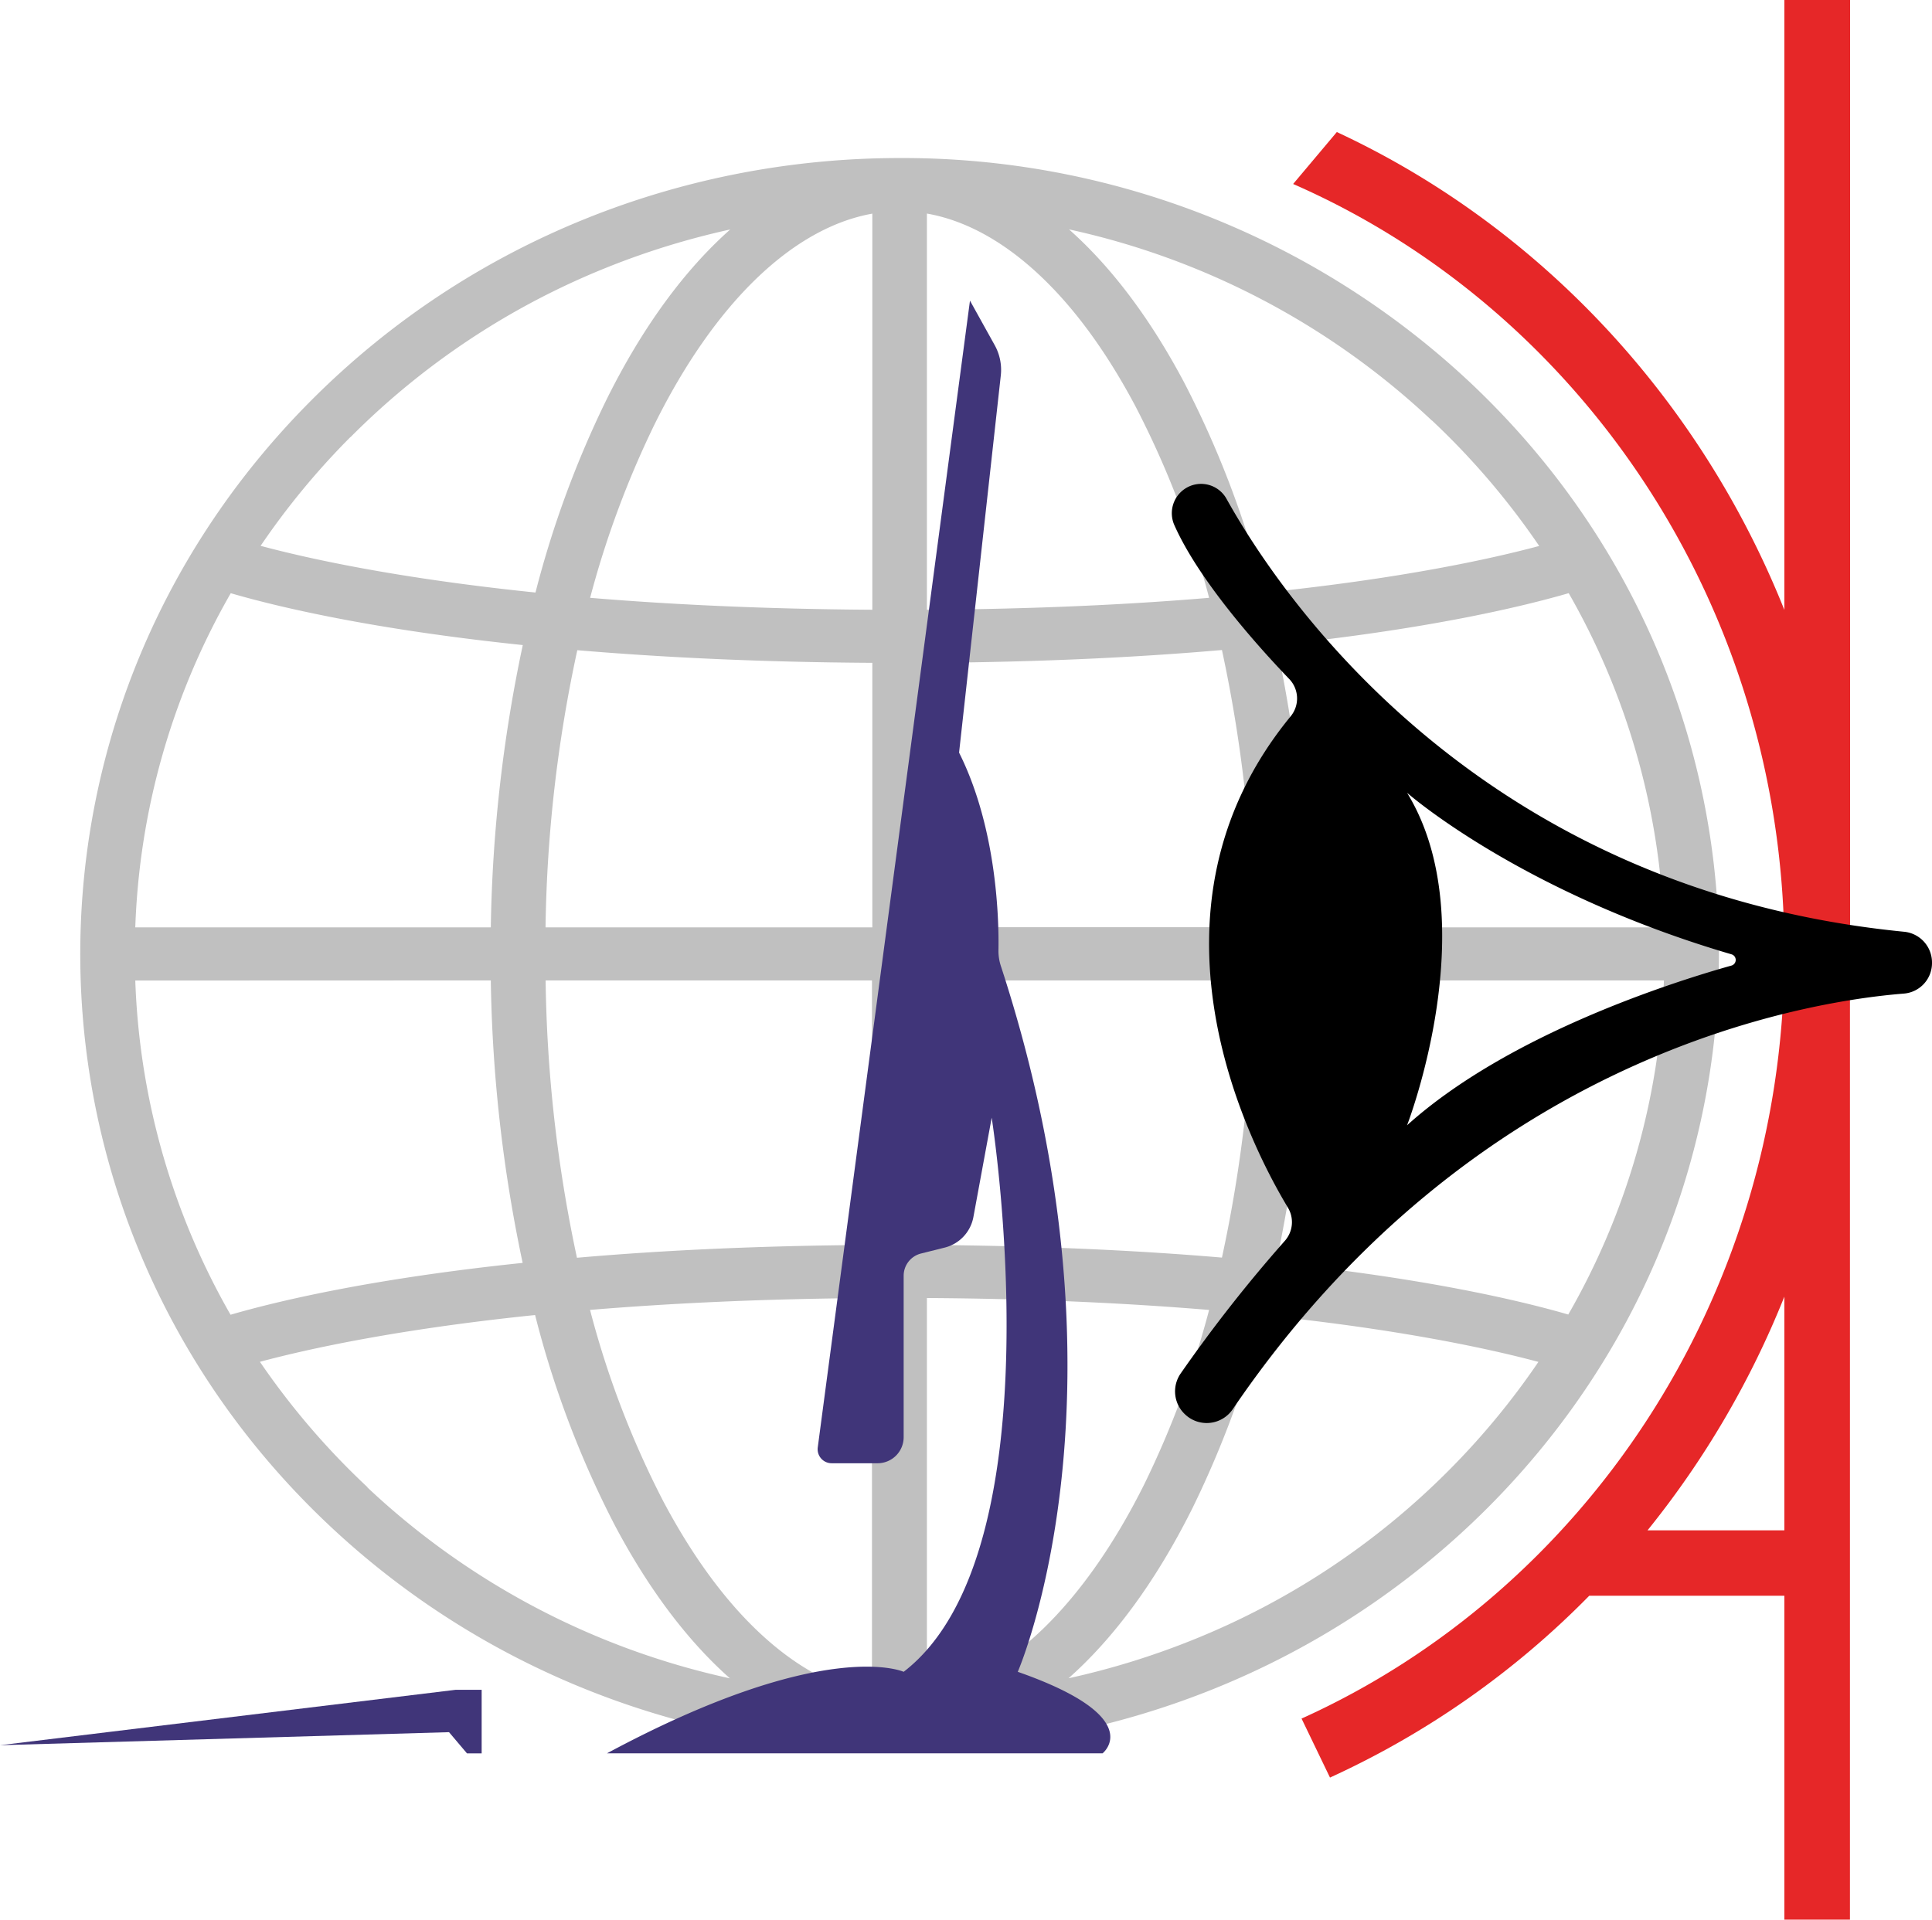
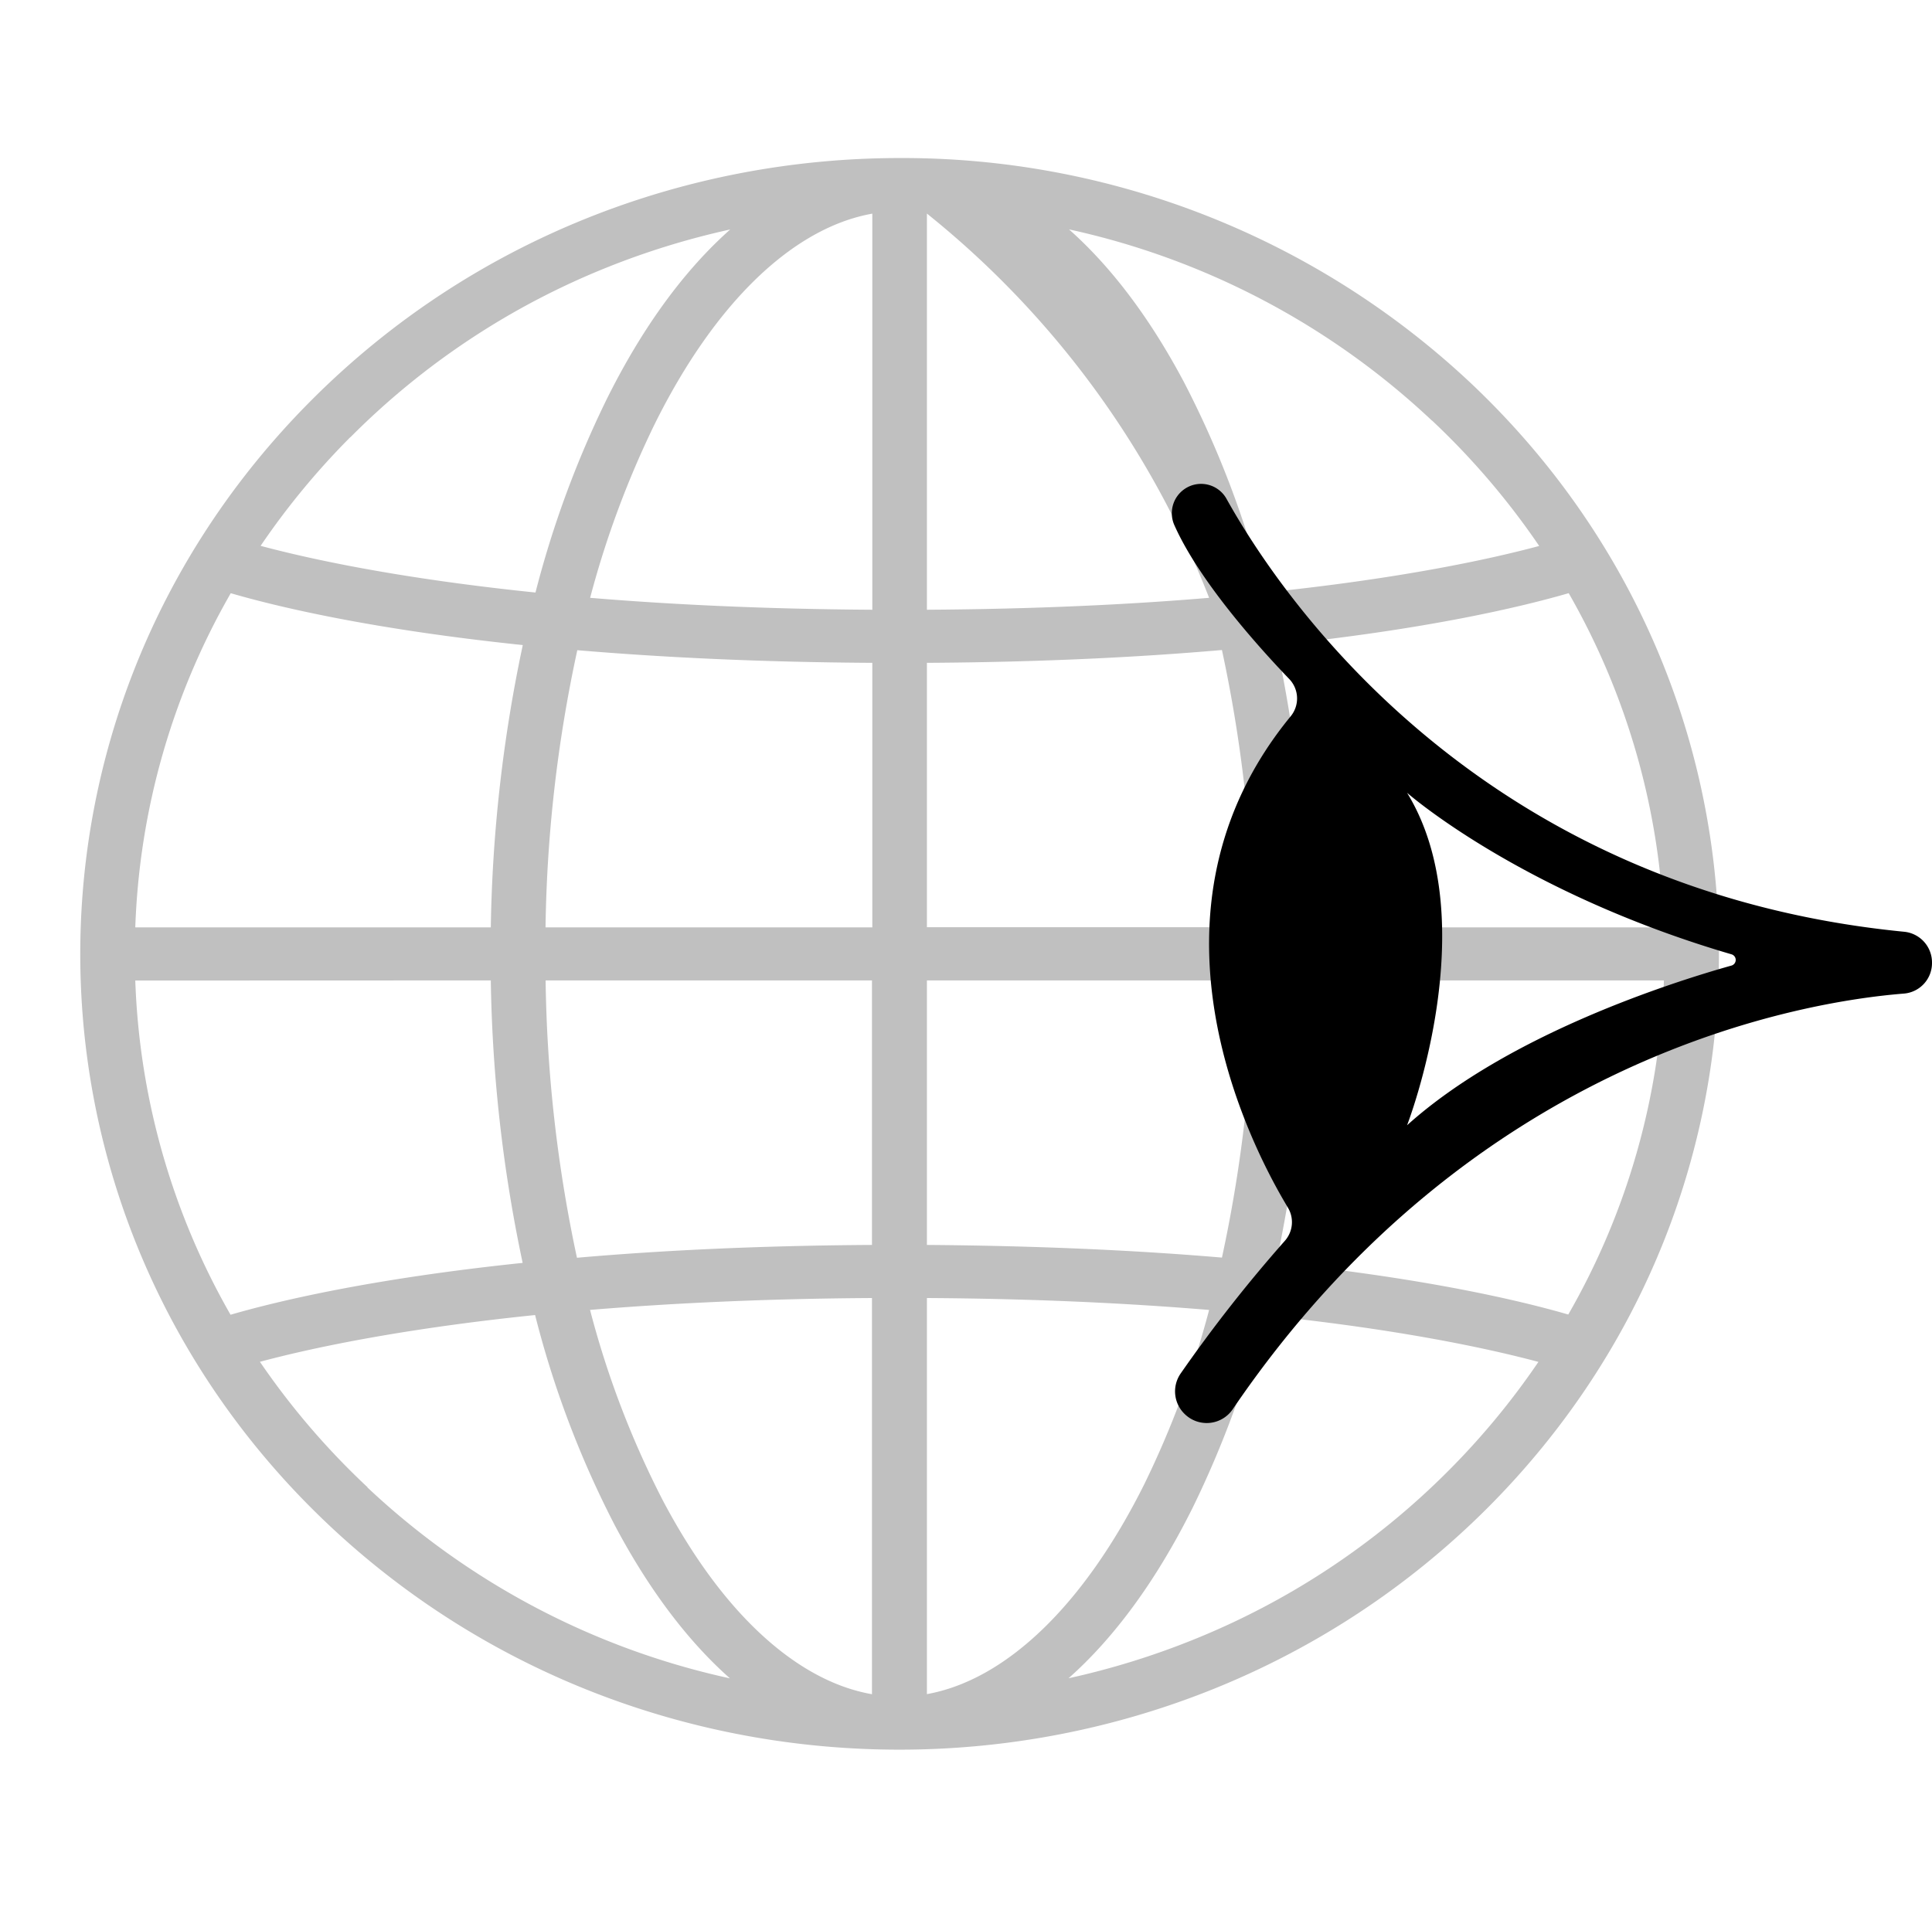
<svg xmlns="http://www.w3.org/2000/svg" id="Layer_1" data-name="Layer 1" viewBox="0 0 451.86 449.09">
  <defs>
    <style>.cls-1{fill:silver;}.cls-2{fill:#e62728;}.cls-3{fill:#403579;}</style>
  </defs>
  <title>logo</title>
-   <path class="cls-1" d="M408,275a194,194,0,0,0-133.32-52.46h0c-50.06,0-100,18.95-137.61,56.63C63.34,353,65.24,470.88,141.23,542.42c37.21,35,85.28,52.45,133.3,52.45h.07c50,0,100-19,137.6-56.63C485.86,464.41,484,346.55,408,275ZM281,340.63c26.67-.16,49.59-1.31,69-3a329.42,329.42,0,0,1,7.36,64.84H281Zm0-12.42V235.53c7.07,1.24,14.1,4.53,21,9.84,10.22,7.9,19.58,19.78,27.82,35.33A215.59,215.59,0,0,1,347,325.42C328.28,327,306.35,328.05,281,328.21Zm-12.77-92.66v92.66c-25.37-.16-47.29-1.23-66-2.79a222.39,222.39,0,0,1,15.19-40.83C231.49,256.31,249.71,238.86,268.21,235.55Zm0,105.08v61.88H191.8a326.57,326.57,0,0,1,7.43-64.84C218.66,339.32,241.56,340.47,268.21,340.63ZM179,402.51H95.85a168.65,168.65,0,0,1,22.33-78.17c11,3.2,33,8.45,68.3,12.13A342.32,342.32,0,0,0,179,402.51Zm0,12.41A342.06,342.06,0,0,0,186.45,481c-35.32,3.68-57.34,8.94-68.32,12.13a169,169,0,0,1-22.28-78.18Zm12.76,0h76.39V476.8c-26.67.16-49.59,1.3-69,3A329.51,329.51,0,0,1,191.82,414.92Zm76.39,74.3V581.9c-7.07-1.24-14.11-4.53-21-9.84-10.22-7.9-19.58-19.78-27.83-35.33A216.14,216.14,0,0,1,202.21,492C220.91,490.45,242.84,489.37,268.21,489.22ZM281,581.88V489.22c25.37.15,47.29,1.23,66,2.79a221.11,221.11,0,0,1-15.19,40.82C317.7,561.11,299.48,578.56,281,581.88Zm0-105.08V414.92H357.4A327.31,327.31,0,0,1,350,479.76C330.53,478.1,307.64,477,281,476.8Zm89.17-61.88h83.2A168.71,168.71,0,0,1,431,493.08c-11-3.19-33-8.44-68.3-12.12A341.71,341.71,0,0,0,370.15,414.92Zm0-12.41a342.06,342.06,0,0,0-7.39-66.05c35.31-3.68,57.33-8.94,68.32-12.13a169.08,169.08,0,0,1,22.28,78.18Zm28.95-118.58a176.45,176.45,0,0,1,25.08,29.36c-11.41,3.06-32.39,7.65-64.36,10.93A229.34,229.34,0,0,0,341.14,275c-8.09-15.26-17.21-27.17-26.91-35.77A179.63,179.63,0,0,1,399.08,283.93Zm-252.93,3.9A177.94,177.94,0,0,1,206,248.2a182.15,182.15,0,0,1,29-8.95c-10.58,9.38-20.46,22.68-29,39.93a235.45,235.45,0,0,0-16.55,45c-31.91-3.28-52.87-7.86-64.29-10.92A176.46,176.46,0,0,1,146.15,287.83Zm4,245.67A176.45,176.45,0,0,1,125,504.14c11.41-3.06,32.38-7.65,64.36-10.94a229.23,229.23,0,0,0,18.66,49.22c8.09,15.26,17.21,27.18,26.91,35.77A179.5,179.5,0,0,1,150.11,533.5ZM403,529.6a178,178,0,0,1-59.88,39.62,182.35,182.35,0,0,1-29,8.95c10.58-9.37,20.46-22.68,29.05-39.93a235.45,235.45,0,0,0,16.55-45c31.92,3.29,52.88,7.87,64.3,10.92A176.72,176.72,0,0,1,403,529.6Z" transform="translate(-64.21 -185.57)" />
-   <path class="cls-2" d="M496.91,408.56c0-.66,0-1.32,0-2v-221H481.54V328.25c-19.85-49.69-57.5-89.84-104.67-111.79l-10.22,12.15c66.87,29.27,114.1,97.91,114.89,177.94v4.05c-.79,79.23-47.1,147.27-112.92,177l6.65,13.8a203.3,203.3,0,0,0,60.63-42.53h45.64v75.77h15.34V410.54C496.88,409.88,496.91,409.22,496.91,408.56Zm-15.37,135h-32a212.45,212.45,0,0,0,32-54.67Z" transform="translate(-64.21 -185.57)" />
+   <path class="cls-1" d="M408,275a194,194,0,0,0-133.32-52.46h0c-50.06,0-100,18.95-137.61,56.63C63.34,353,65.24,470.88,141.23,542.42c37.21,35,85.28,52.45,133.3,52.45h.07c50,0,100-19,137.6-56.63C485.86,464.41,484,346.55,408,275ZM281,340.63c26.67-.16,49.59-1.31,69-3a329.42,329.42,0,0,1,7.36,64.84H281Zm0-12.42V235.53A215.59,215.59,0,0,1,347,325.42C328.28,327,306.35,328.05,281,328.21Zm-12.77-92.66v92.66c-25.37-.16-47.29-1.23-66-2.79a222.39,222.39,0,0,1,15.19-40.83C231.49,256.31,249.71,238.86,268.21,235.55Zm0,105.08v61.88H191.8a326.57,326.57,0,0,1,7.43-64.84C218.66,339.32,241.56,340.47,268.21,340.63ZM179,402.51H95.85a168.65,168.65,0,0,1,22.33-78.17c11,3.2,33,8.45,68.3,12.13A342.32,342.32,0,0,0,179,402.51Zm0,12.41A342.06,342.06,0,0,0,186.45,481c-35.32,3.68-57.34,8.94-68.32,12.13a169,169,0,0,1-22.28-78.18Zm12.76,0h76.39V476.8c-26.67.16-49.59,1.3-69,3A329.51,329.51,0,0,1,191.82,414.92Zm76.39,74.3V581.9c-7.07-1.24-14.11-4.53-21-9.84-10.22-7.9-19.58-19.78-27.83-35.33A216.14,216.14,0,0,1,202.21,492C220.91,490.45,242.84,489.37,268.21,489.22ZM281,581.88V489.22c25.37.15,47.29,1.23,66,2.79a221.11,221.11,0,0,1-15.19,40.82C317.7,561.11,299.48,578.56,281,581.88Zm0-105.08V414.92H357.4A327.31,327.31,0,0,1,350,479.76C330.53,478.1,307.64,477,281,476.8Zm89.17-61.88h83.2A168.71,168.71,0,0,1,431,493.08c-11-3.19-33-8.44-68.3-12.12A341.71,341.71,0,0,0,370.15,414.92Zm0-12.41a342.06,342.06,0,0,0-7.39-66.05c35.31-3.68,57.33-8.94,68.32-12.13a169.08,169.08,0,0,1,22.28,78.18Zm28.95-118.58a176.45,176.45,0,0,1,25.08,29.36c-11.41,3.06-32.39,7.65-64.36,10.93A229.34,229.34,0,0,0,341.14,275c-8.09-15.26-17.21-27.17-26.91-35.77A179.63,179.63,0,0,1,399.08,283.93Zm-252.93,3.9A177.94,177.94,0,0,1,206,248.2a182.15,182.15,0,0,1,29-8.95c-10.58,9.38-20.46,22.68-29,39.93a235.45,235.45,0,0,0-16.55,45c-31.91-3.28-52.87-7.86-64.29-10.92A176.46,176.46,0,0,1,146.15,287.83Zm4,245.67A176.45,176.45,0,0,1,125,504.14c11.41-3.06,32.38-7.65,64.36-10.94a229.23,229.23,0,0,0,18.66,49.22c8.09,15.26,17.21,27.18,26.91,35.77A179.5,179.5,0,0,1,150.11,533.5ZM403,529.6a178,178,0,0,1-59.88,39.62,182.35,182.35,0,0,1-29,8.95c10.58-9.37,20.46-22.68,29.05-39.93a235.45,235.45,0,0,0,16.55-45c31.92,3.29,52.88,7.87,64.3,10.92A176.72,176.72,0,0,1,403,529.6Z" transform="translate(-64.21 -185.57)" />
  <path d="M341.21,300h0a6.86,6.86,0,0,0-2.32,8.46c5.84,13.12,19.78,28.58,26.83,35.93a6.57,6.57,0,0,1,.36,8.74c-37.49,45.67-9.77,99.78-.67,114.91a6.59,6.59,0,0,1-.68,7.78,339.93,339.93,0,0,0-24.39,31.06,7.35,7.35,0,0,0,.87,9.4h0a7.35,7.35,0,0,0,11.28-1C409,432.12,486.66,419.82,509.5,418a7.15,7.15,0,0,0,6.57-7.15v-.17a7.22,7.22,0,0,0-6.58-7.15c-100-9.84-146.14-79.19-158.42-101.27A6.81,6.81,0,0,0,341.21,300ZM393.3,448.8s18.47-47.63,0-77.77c0,0,26.47,23.31,75.86,37.78a1.37,1.37,0,0,1,0,2.64C455.75,415.21,417.09,427.39,393.3,448.8Z" transform="translate(-64.21 -185.57)" />
-   <path class="cls-3" d="M258.72,527.87h10.74a6.1,6.1,0,0,0,6.1-6.1V484a5.36,5.36,0,0,1,4.05-5.19l5.55-1.39a9.07,9.07,0,0,0,6.71-7.14l4.28-23.24s16,101.41-20.59,129.62c0,0-18.3-8.38-69.39,19.07H322.08s10.67-8.39-19.83-19.07c0,0,28.61-65.49-3.94-165.06a11.38,11.38,0,0,1-.58-3.71c.12-6.31-.17-28.19-9.21-46.26l9.76-88.24a11.89,11.89,0,0,0-1.43-7.08l-5.78-10.41-35.6,268.25A3.28,3.28,0,0,0,258.72,527.87Z" transform="translate(-64.21 -185.57)" />
-   <polygon class="cls-3" points="0 408.26 105.02 405.21 109.22 410.17 112.65 410.17 112.65 395.3 106.55 395.3 0 408.26" />
</svg>